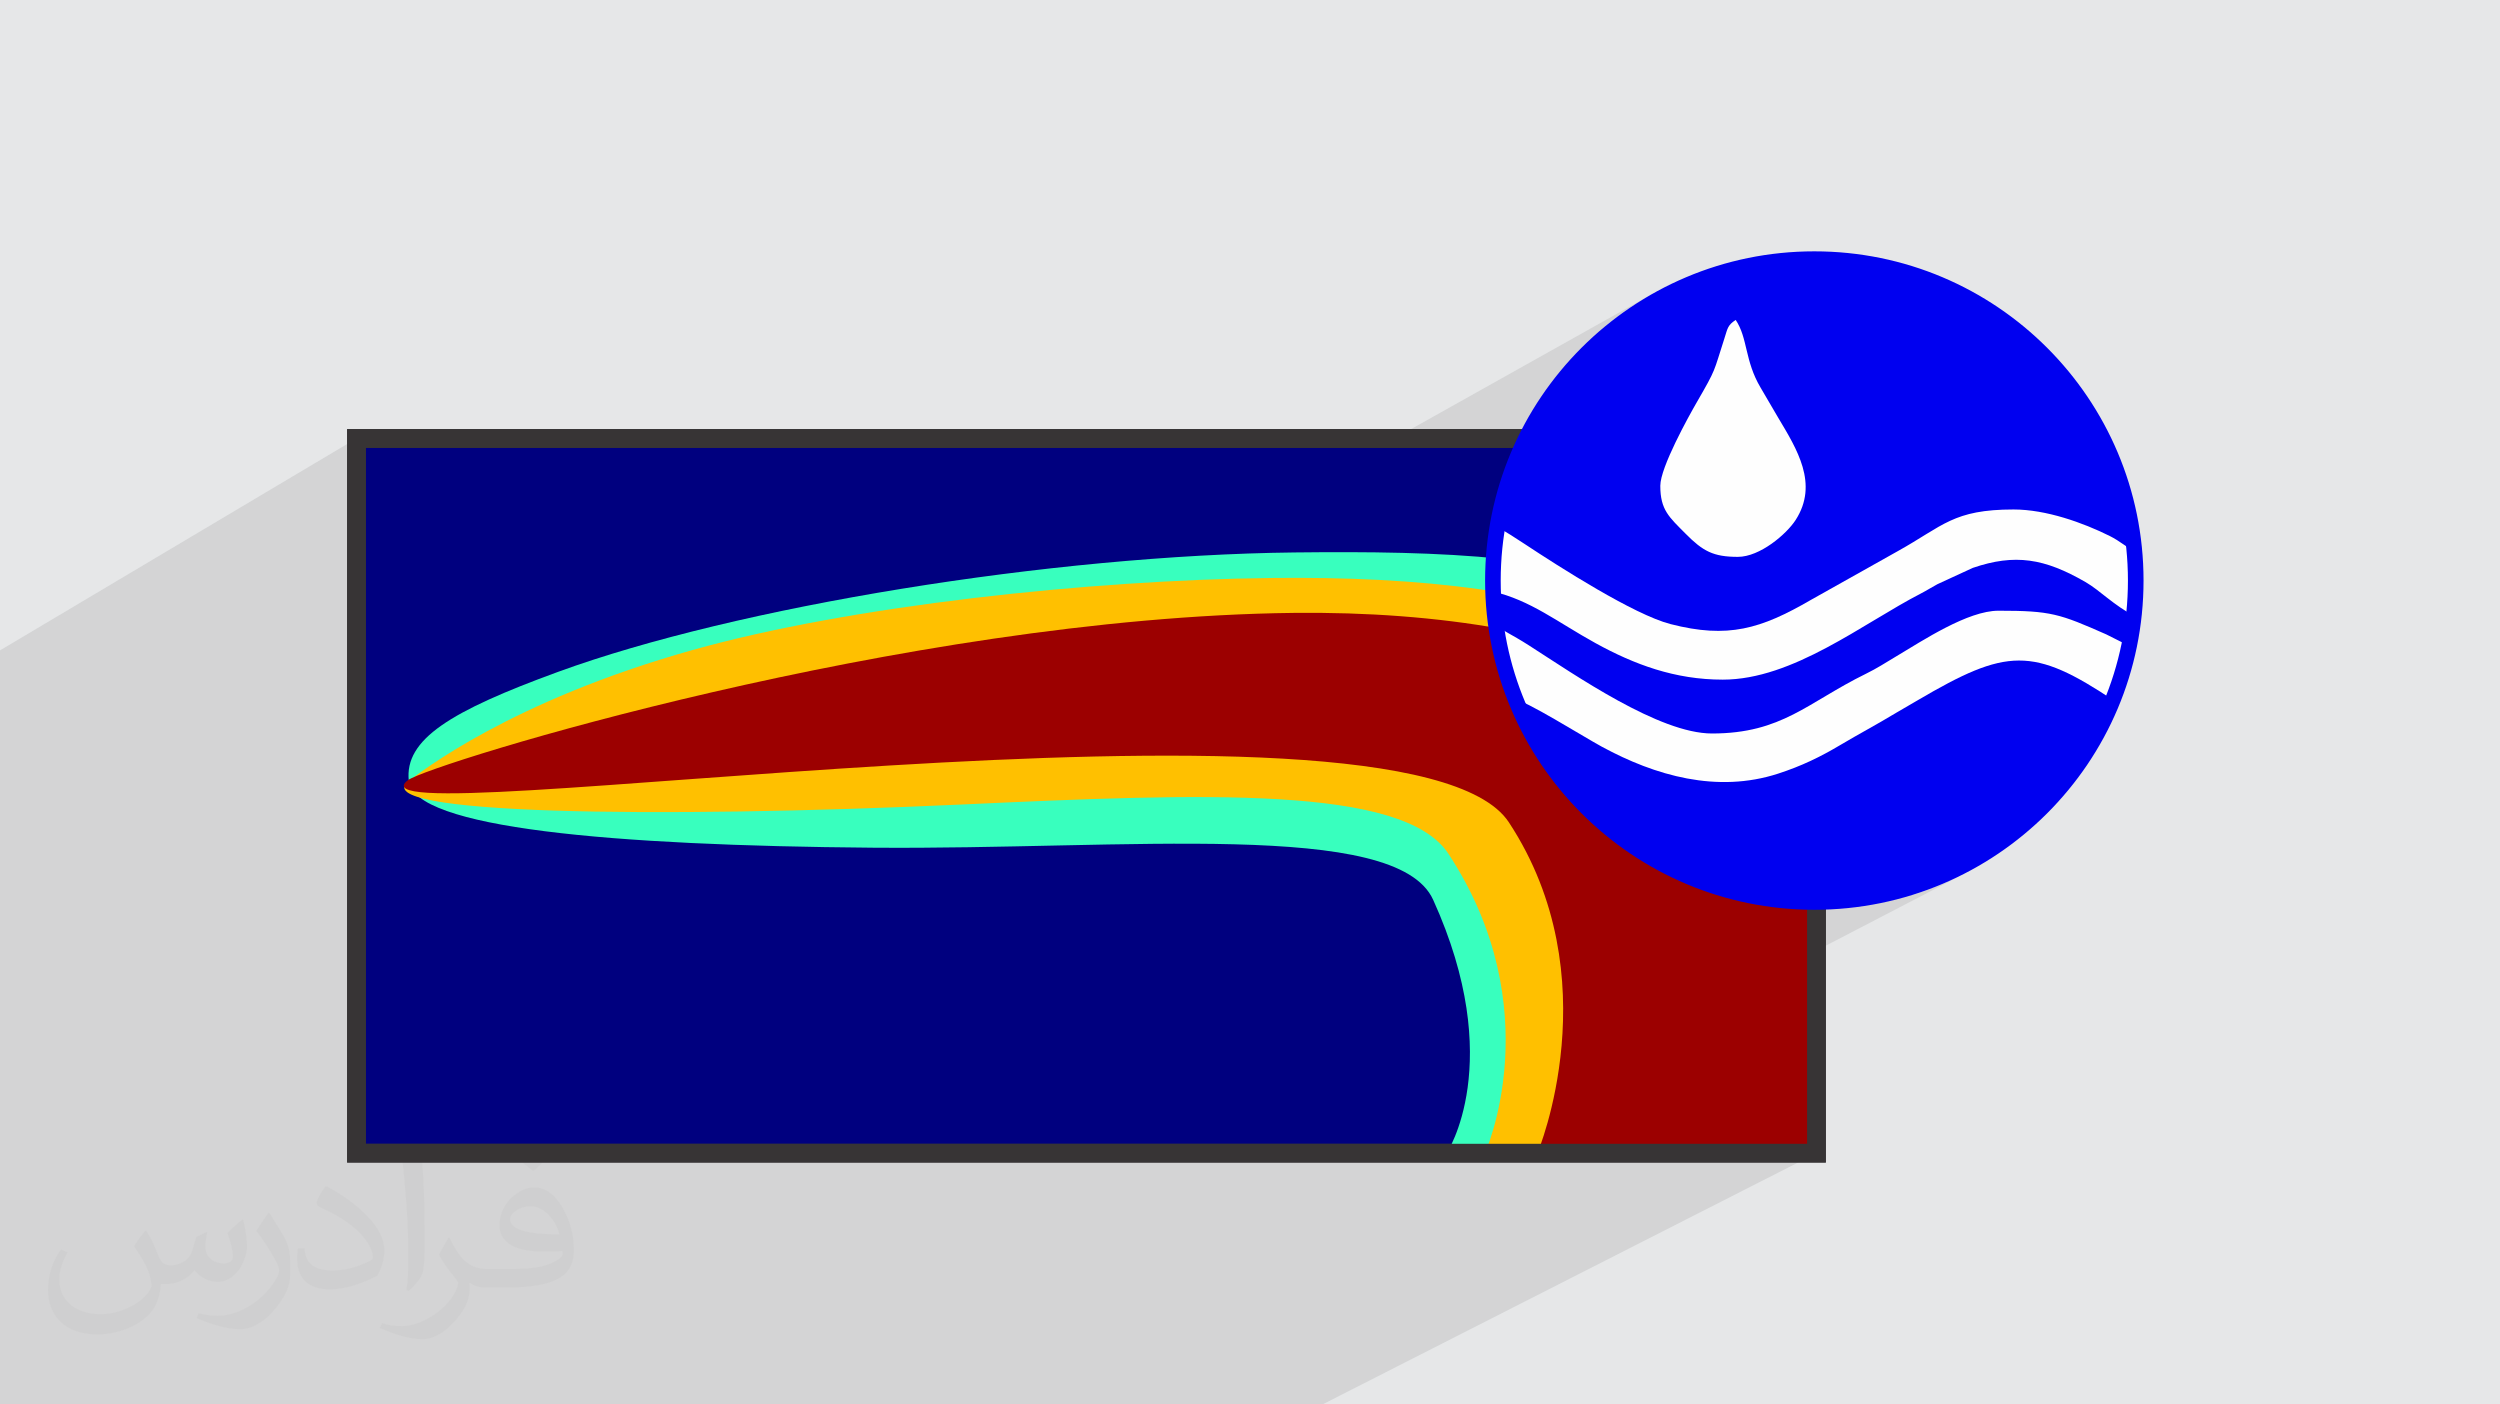
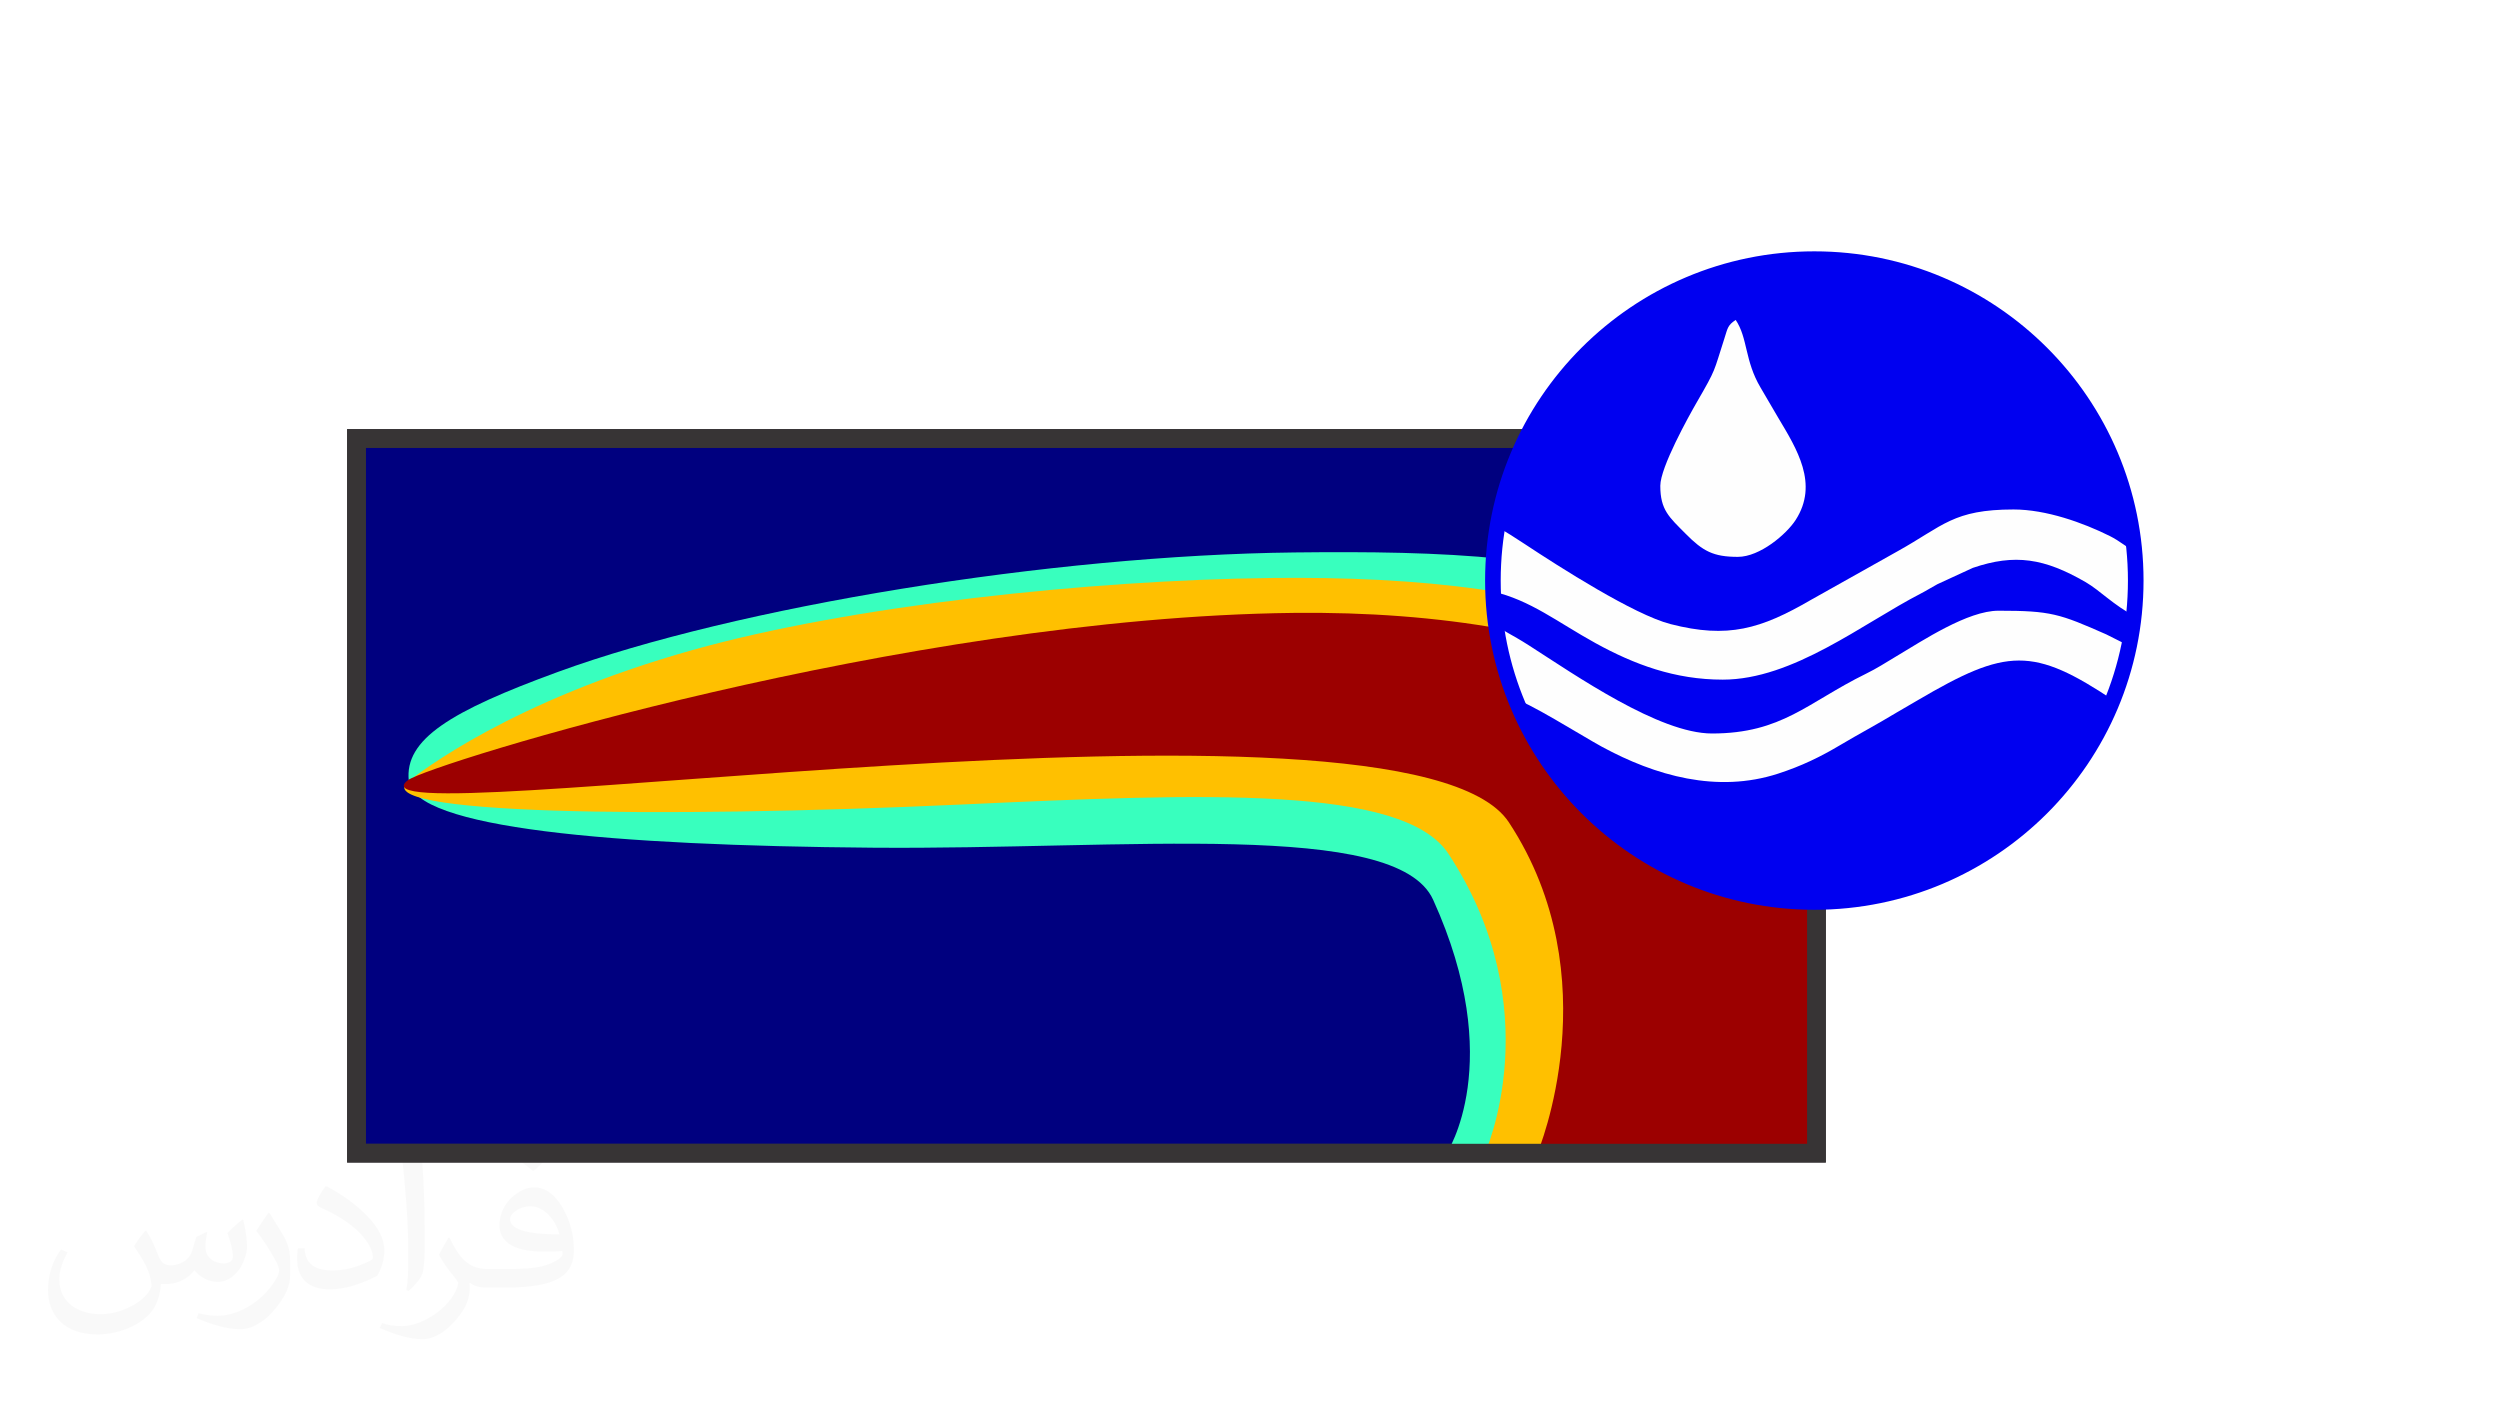
<svg xmlns="http://www.w3.org/2000/svg" xml:space="preserve" width="94.192mm" height="52.917mm" version="1.1" style="shape-rendering:geometricPrecision; text-rendering:geometricPrecision; image-rendering:optimizeQuality; fill-rule:evenodd; clip-rule:evenodd" viewBox="0 0 9419.16 5291.66">
  <defs>
    <style type="text/css">
   
    .str0 {stroke:#373435;stroke-width:70.56;stroke-miterlimit:22.926}
    .fil7 {fill:none}
    .fil8 {fill:#FEFEFE}
    .fil3 {fill:#00007F}
    .fil10 {fill:#0000F0}
    .fil5 {fill:#38FFBE}
    .fil4 {fill:#9C0000}
    .fil0 {fill:#E6E7E8}
    .fil6 {fill:#FFC000}
    .fil9 {fill:#0000F0;fill-rule:nonzero}
    .fil2 {fill:#373435;fill-opacity:0.031}
    .fil1 {fill:#373435;fill-opacity:0.102}
   
  </style>
  </defs>
  <g id="Layer_x0020_1">
-     <polygon class="fil0" points="-0,0 9419.16,0 9419.16,5291.66 -0,5291.66 " />
-     <polygon class="fil1" points="966.46,5291.66 801.53,5291.66 727.34,5291.66 707.75,5291.66 669.89,5291.66 493.71,5291.66 343.68,5291.66 226.93,5291.66 195.4,5291.66 39.86,5291.66 1.12,5291.66 -0,5291.66 -0,5267.83 -0,5262.64 -0,5142.54 -0,5086.64 -0,5049.95 -0,4971.1 -0,4885.86 -0,4843.36 -0,4812.16 -0,4750.7 -0,4703.25 -0,4656.55 -0,4644.1 -0,4625.94 -0,4623.52 -0,4617.9 -0,4595.28 -0,3824.35 -0,3819.66 -0,3805.42 -0,3686.06 -0,2450.5 1343.04,1652.01 5253.25,1652.01 6218.33,1111.3 6192.55,1126.53 6167.18,1142.37 6142.23,1158.8 6117.69,1175.81 6093.59,1193.38 6069.94,1211.52 6046.74,1230.2 6039.6,1236.23 6237.16,1125.62 6258.56,1113.74 6280.29,1102.24 6302.34,1091.13 6324.72,1080.41 6347.43,1070.07 6360.06,1064.56 6372.77,1059.21 6385.55,1054.01 6398.39,1048.96 6411.3,1044.07 6424.28,1039.33 6437.31,1034.74 6450.41,1030.31 6463.57,1026.03 6476.78,1021.9 6490.05,1017.93 6503.37,1014.11 6516.74,1010.45 6530.16,1006.93 6543.63,1003.58 6557.14,1000.37 6570.7,997.32 6584.29,994.42 6597.93,991.68 6611.61,989.09 6625.32,986.65 6639.07,984.37 6652.84,982.24 6666.65,980.26 6680.49,978.44 6694.35,976.77 6708.24,975.25 6722.15,973.89 6736.08,972.68 6750.03,971.63 6764,970.73 6777.98,969.98 6900.32,969.98 6916.17,970.83 6932.01,971.88 6947.84,973.13 6963.66,974.57 6979.47,976.21 6995.26,978.04 7011.03,980.07 7026.77,982.3 7042.49,984.72 7058.18,987.34 7073.84,990.16 7089.46,993.17 7105.05,996.38 7120.6,999.78 7136.11,1003.38 7151.57,1007.18 7166.19,1011 7180.47,1014.97 7194.41,1019.08 7208.07,1023.34 7221.45,1027.74 7234.59,1032.27 7247.52,1036.93 7260.27,1041.71 7272.86,1046.61 7285.33,1051.62 7297.69,1056.74 7309.98,1061.96 7322.23,1067.28 7334.47,1072.7 7346.72,1078.2 7359.01,1083.79 7374.35,1091.03 7390.28,1099 7406.69,1107.63 7423.48,1116.85 7440.54,1126.58 7457.77,1136.77 7475.07,1147.34 7492.33,1158.22 7509.44,1169.35 7526.31,1180.66 7542.83,1192.07 7558.9,1203.51 7574.4,1214.93 7589.24,1226.25 7603.32,1237.4 7616.52,1248.31 7723.21,1352.63 7734.01,1365.91 7743.98,1377.7 7753.29,1388.31 7762.08,1398.02 7770.49,1407.14 7778.67,1415.95 7786.77,1424.76 7794.93,1433.86 7803.31,1443.55 7812.05,1454.12 7821.3,1465.87 7831.2,1479.09 7841.9,1494.08 7853.55,1511.14 7866.3,1530.56 7880.29,1552.64 7973,1743.98 7977.92,1757.62 7982.68,1770.39 7987.31,1782.59 7991.84,1794.5 7996.3,1806.45 8000.71,1818.72 8005.11,1831.61 8009.53,1845.42 8012.72,1856.2 8016.01,1868.19 8019.36,1881.24 8022.73,1895.21 8026.08,1909.95 8029.36,1925.33 8032.52,1941.18 8035.54,1957.38 8038.36,1973.77 8040.94,1990.21 8043.24,2006.56 8045.22,2022.67 8046.83,2038.4 8048.04,2053.6 8048.79,2068.13 8049.05,2081.84 8042.15,2085.51 8045.15,2125.03 8046.73,2187.35 8045.15,2249.67 8040.48,2311.17 8039.36,2320 8049.05,2325.31 8048.34,2332.42 8047.44,2339.41 8046.37,2346.33 8045.17,2353.18 8043.87,2359.99 8042.51,2366.78 8041.12,2373.58 8039.73,2380.41 8038.39,2387.3 8037.11,2394.26 8035.93,2401.32 8034.9,2408.51 8034.04,2415.84 8033.38,2423.34 8032.96,2431.03 8032.81,2438.94 8018.67,2446.39 8008.6,2489.99 7992.29,2547.46 7973.25,2603.73 7960.22,2636.75 7967.89,2641.83 7964.53,2654.69 7960.32,2668.09 7955.32,2681.99 7949.55,2696.34 7943.07,2711.1 7935.89,2726.23 7928.08,2741.69 7919.66,2757.43 7910.68,2773.41 7901.17,2789.58 7891.18,2805.91 7880.74,2822.35 7869.89,2838.86 7858.67,2855.39 7847.13,2871.9 7835.3,2888.35 7823.22,2904.7 7810.92,2920.9 7798.46,2936.91 7785.87,2952.68 7773.18,2968.18 7760.44,2983.36 7747.69,2998.18 7734.97,3012.59 7722.31,3026.55 7709.75,3040.03 7697.34,3052.96 7685.11,3065.32 7673.11,3077.06 7661.37,3088.14 7649.93,3098.51 7638.83,3108.13 7620.79,3123.12 7602.29,3137.94 7583.37,3152.58 7564.02,3167.01 7544.27,3181.22 7524.13,3195.17 7503.61,3208.86 7482.74,3222.27 7461.52,3235.36 7439.97,3248.13 7418.11,3260.54 7395.94,3272.59 7205.19,3371.78 7233.56,3362.56 7262.22,3352.47 7290.55,3341.7 7318.55,3330.26 7346.2,3318.16 7373.49,3305.42 7400.42,3292.03 6843.85,3581.26 6843.85,4344.71 4982.22,5291.66 4973.42,5291.66 3552.47,5291.66 3512.91,5291.66 3491.93,5291.66 3443.9,5291.66 3432.17,5291.66 3264.56,5291.66 3157.88,5291.66 2917.68,5291.66 2620.58,5291.66 2437.06,5291.66 2250.23,5291.66 2217.61,5291.66 2215.69,5291.66 2030.82,5291.66 2015.79,5291.66 1880.17,5291.66 1868.03,5291.66 1865.6,5291.66 1859.24,5291.66 1843.56,5291.66 1787.11,5291.66 1753.07,5291.66 1575.97,5291.66 1560.23,5291.66 1550.82,5291.66 1536.64,5291.66 1536.51,5291.66 1536.17,5291.66 1533.68,5291.66 1419.91,5291.66 1406.01,5291.66 1371.21,5291.66 1199.05,5291.66 1197.07,5291.66 1184.64,5291.66 1169.22,5291.66 " />
    <path class="fil2" d="M550.85 4636.82c17.98,27.25 29.64,53.44 41.02,82.55 8.46,16.94 12.95,48.16 52.65,48.16 11.63,0 28.32,-3.43 43.13,-11.63 16.66,-8.74 29.36,-21.97 35.99,-42.06l15.87 -53.44 38.63 -19.05 2.64 2.64c-5.28,20.12 -6.6,39.42 -6.6,54.51 0,44.7 38.63,61.65 69.32,61.65 17.98,0 34.14,-8.74 34.14,-25.15 0,-21.16 -8.99,-57.15 -20.65,-89.43 17.98,-17.98 35.99,-35.99 56.62,-50.55l3.17 1.6c8.99,38.1 14.02,75.67 14.02,100.81 0,24.61 -10.85,51.87 -19.84,69.6 -18.52,34.92 -51.33,62.71 -91.01,62.71 -30.15,0 -63.75,-15.09 -86.79,-43.13l-1.32 0c-21.69,27 -55.3,51.33 -109.02,51.33l-16.66 0c-2.64,35.46 -10.31,60.58 -21.97,83.08 -32,62.43 -127,106.63 -216.43,106.63 -124.36,0 -186.79,-71.7 -186.79,-167.21 0,-59 19.3,-113.77 48.95,-152.65l24.33 10.06c-18.52,35.46 -30.96,68.78 -30.96,101.6 0,89.43 72.77,132.03 156.64,132.03 77.8,0 174.09,-49.48 191.57,-106.88 -6.6,-62.71 -30.15,-92.07 -66.14,-149.22 10.85,-19.05 24.87,-38.1 42.34,-58.47l3.17 0 0 0 0 0 -0.02 -0.09zm1434.31 -336.55c26.19,16.41 51.87,35.71 76.99,57.94 -14.02,19.84 -31.5,37.85 -53.19,53.72 -25.15,-20.37 -50.27,-37.85 -75.95,-56.36 17.45,-19.58 34.67,-38.35 52.12,-55.3l0 0 0 0 0 0 0 0 0 0 0.03 0zm13.49 244.48c-42.34,0 -76.99,27.79 -76.99,48.41 0,44.2 84.66,57.94 186,57.4 -12.7,-51.87 -57.15,-105.84 -109.02,-105.84l0.01 0.03zm-95 236.55c55.04,0 103.2,-1.6 139.95,-10.85 41.02,-10.31 75.67,-30.96 75.67,-45.24 0,-3.71 0,-8.2 -1.32,-11.91 -23.01,2.11 -49.48,2.11 -72.49,2.11 -74.6,0 -131.75,-16.94 -154.25,-58.75 -5.56,-11.63 -9.52,-24.61 -9.52,-39.42 0,-40.49 17.45,-79.91 48.16,-107.16 25.65,-22.48 53.97,-36.5 82.8,-36.5 52.12,0 93.65,41.81 122.76,107.7 15.87,35.99 26.72,77.52 26.72,129.92 0,34.92 -9.52,64.29 -31.22,85.98 -40.49,39.17 -115.09,53.97 -229.39,53.97l-51.87 0 0 0 -13.49 0c-28.32,0 -48.69,-5.03 -64.82,-17.45l-2.64 0c0.79,6.6 1.32,12.95 1.32,19.05 0,25.65 -8.46,58.47 -25.65,84.66 -50.8,75.41 -105.84,108.2 -153.47,108.2 -48.16,0 -107.16,-18.52 -160.35,-42.6l9.52 -18.52c17.2,7.14 41.02,11.91 73.81,11.91 85.98,0 198.96,-82.55 212.98,-163.25 -3.17,-6.6 -8.99,-15.34 -17.2,-24.61 -25.15,-29.9 -41.02,-54.76 -55.83,-80.95 12.7,-25.15 24.33,-45.24 35.18,-63.5l4.5 -0.53c36.78,74.88 70.1,117.73 144.45,117.73l11.63 0 0 0 53.97 0 0 0 0 0 0 0 0 0 0 0 0.09 0.01zm-372.54 79.12c6.35,-34.39 6.88,-73.02 6.88,-109.02l0 -53.44c0,-99.75 -12.7,-244.73 -23.01,-339.19 17.98,-19.3 43.13,-42.06 62.97,-57.4l5.82 1.6c13.49,118.8 16.66,256.39 16.66,383.64 0,33.35 -1.32,65.89 -4.5,89.69 -1.85,30.15 -19.3,52.91 -56.62,87.83l-8.2 -3.71zm-383.38 -157.43c1.85,46.84 24.87,83.62 105.31,83.62 50.01,0 92.33,-12.95 139.17,-35.18 8.46,-3.71 12.95,-8.74 12.95,-12.95 0,-29.36 -22.48,-68.25 -60.32,-103.71 -36.78,-33.35 -85.47,-62.71 -130.96,-82.3 -15.62,-6.6 -20.65,-13.49 -20.65,-20.12 0,-13.49 17.98,-41.81 32.82,-62.18l5.03 -0.53c52.12,27.25 110.34,67.74 153.47,112.7 39.17,41.53 63.5,83.62 63.5,129.39 0,33.86 -10.31,65.61 -27,95.25 -57.15,28.83 -118.01,50.8 -178.33,50.8 -73.28,0 -123.29,-34.39 -123.29,-115.09 0,-8.74 0,-22.22 3.17,-39.7l25.15 0 0 0 0 0 0 0 0 0 0 0 -0.02 0zm-132.57 -133.1l45.52 73.56c16.66,27.25 32.28,56.9 32.28,103.71l0 59.79c0,48.41 -30.96,100.28 -80.95,151.61 -39.17,34.67 -73.81,49.48 -105.84,49.48 -47.62,0 -102.13,-14.81 -165.1,-41.81l7.14 -18.52c19.84,5.28 42.85,9.78 71.17,9.78 90.5,-0.53 183.08,-66.67 225.42,-147.37 5.03,-9.27 6.88,-17.98 6.88,-24.08 0,-9.27 -5.03,-19.58 -8.99,-28.83 -23.01,-43.38 -48.69,-83.08 -76.99,-119.86 14.81,-23.29 29.64,-45.77 45.77,-68l3.71 0.53 0 0 0 0 0 0 0 0 0 0 -0.02 0.01z" />
    <g id="_2313367566048">
      <g>
        <rect class="fil3 str0" x="1343.04" y="1652" width="5500.81" height="2692.7" />
-         <path class="fil4" d="M6843.85 3394.01c54.35,-737.45 -858.92,-1094.45 -1967.14,-1081.77 -1469.03,16.83 -3255.33,569.32 -3336.5,630.2 -301.04,225.77 3763.11,-426.48 4147.78,158.89 384.68,585.37 108.71,1243.38 108.71,1243.38l1047.15 0 0 -950.7z" />
        <path class="fil5" d="M6843.85 3394.01c63.97,-1247.14 -858.93,-1325.25 -1967.14,-1312.57 -917.08,10.49 -2102.08,204.33 -2774.41,450.01 -404.64,147.86 -579.22,253.76 -562.09,410.99 19.41,178.02 766.24,243.27 1747.06,251.4 957.54,7.94 1974.45,-107.42 2112.21,196 278.88,614.21 51.01,954.87 51.01,954.87l1393.36 0 0 -950.7z" />
        <path class="fil6" d="M6843.85 3394.01c0,-1006.72 -945.49,-1229.09 -2053.69,-1216.41 -685.14,7.84 -1583.96,103.8 -2181.85,271.72 -684.08,192.12 -1024.8,460.64 -1068.1,493.12 -168.14,126.1 929.56,141.75 2083.33,88.68 911.75,-41.93 1663.86,-72.77 1833.65,185.61 384.66,585.35 137.56,1127.98 137.56,1127.98l1249.1 0 0 -950.7z" />
        <path class="fil4" d="M6840.8 3390.96c54.35,-737.45 -858.92,-1094.46 -1967.14,-1081.77 -1469.03,16.82 -3255.33,569.32 -3336.5,630.19 -301.04,225.78 3763.11,-426.47 4147.78,158.9 384.67,585.36 108.71,1243.38 108.71,1243.38l1047.15 0 0 -950.7z" />
        <rect class="fil7 str0" x="1343.04" y="1652" width="5500.81" height="2692.7" />
      </g>
      <g>
        <circle class="fil8" cx="6835.74" cy="2187.35" r="1211" />
        <path class="fil9" d="M6835.74 946.95c342.51,0 652.62,138.85 877.08,363.31 224.46,224.46 363.31,534.57 363.31,877.09 0,342.51 -138.85,652.62 -363.31,877.08 -224.46,224.46 -534.57,363.31 -877.08,363.31 -342.52,0 -652.62,-138.85 -877.09,-363.31 -224.46,-224.46 -363.3,-534.57 -363.3,-877.08 0,-342.52 138.84,-652.63 363.3,-877.09 224.47,-224.46 534.57,-363.31 877.09,-363.31zm835.52 404.87c-213.82,-213.82 -509.22,-346.07 -835.52,-346.07 -326.3,0 -621.71,132.25 -835.53,346.07 -213.81,213.82 -346.07,509.23 -346.07,835.53 0,326.29 132.26,621.7 346.07,835.52 213.82,213.82 509.23,346.08 835.53,346.08 326.3,0 621.7,-132.26 835.52,-346.08 213.82,-213.82 346.08,-509.23 346.08,-835.52 0,-326.3 -132.26,-621.71 -346.08,-835.53z" />
        <g>
          <path class="fil10" d="M6547.62 2098.07c-92.53,0 -131.6,-21.26 -196.84,-87.21 -61.68,-62.34 -95.32,-89.04 -95.32,-180.61 0,-69.47 106.86,-261.71 138.33,-316.15 73.65,-127.4 61.54,-110.25 102.86,-238 12.91,-39.91 11.9,-50.03 42.86,-70.76 46.12,68.87 33.45,153.54 93.83,255.14 24.44,41.11 41.81,72.21 65.92,112.63 70.85,118.78 153.72,249.74 66.28,385.79 -34.33,53.42 -134.57,139.17 -217.92,139.17zm230.36 -1128.09l122.34 0c84.54,4.03 168.91,16.42 251.25,37.2 78.99,19.94 141.73,46.6 207.44,76.61 80.08,36.57 189.6,107.08 257.51,164.52l106.69 104.32c60.02,75.3 78.88,74.65 157.08,200.01l92.71 191.34c13.36,37.81 24.71,63.11 36.53,101.44 16.66,54.02 39.52,165.73 39.52,236.42 -35.04,-18.53 -61.43,-43.07 -100.02,-62.3 -100.65,-50.17 -239.9,-100.02 -362.59,-100.02 -227.47,0 -265.11,61.78 -435.74,156.71l-327.5 183.8c-189.38,110.04 -313.14,146.79 -528.92,91.39 -137.78,-35.37 -418.5,-215.02 -550.12,-302.04 -31.66,-20.93 -72,-47.2 -105.5,-64.93 10.67,-128.25 87.23,-311.1 141.36,-402.39 135.57,-228.66 323.43,-403.84 567.41,-511.99 134.38,-59.56 281.33,-92.94 430.55,-100.09z" />
          <path class="fil10" d="M5703.58 2633.72c64.38,134.16 55.33,146.67 163.43,291.05 71.27,95.17 194.02,216.9 296.52,279.7 262.44,160.78 395.48,200.24 749.31,200.24 266.7,0 535.98,-135.88 725.99,-296.58 116.42,-98.47 297.81,-332.17 329.06,-466.3 -308.86,-206.82 -407.41,-200.39 -742.28,-3.74l-82.05 47.8c-72.68,43.99 -137.7,78.2 -211.04,121.71 -74.61,44.27 -144.44,78.39 -233.55,107.31 -229.53,74.5 -462.81,7.64 -663.75,-101.54 -72.62,-39.46 -289.67,-176.16 -331.64,-179.65z" />
          <path class="fil10" d="M6490.81 2560.67c-180,0 -332.84,-56.86 -479.29,-137.5 -144.98,-79.83 -243.84,-161.4 -389.09,-195.24 0,154.93 2.74,116.89 137.52,203.33 176.09,112.93 490.98,332.31 690.29,332.31 263.83,0 359.65,-116.82 578.94,-224.52 43.53,-21.38 72.92,-40.9 113.46,-65.09 103.65,-61.83 271.3,-172.99 387,-172.99 197.79,0 229.72,11.36 405.93,89.13l97.24 48.84c0,-42.79 13.05,-75.4 16.24,-113.63 -90.13,-47.69 -134.6,-99.37 -192.06,-132.57 -154.02,-88.98 -265.3,-107.37 -423.9,-53.25l-133.34 61.44c-23.75,12.69 -38.45,22.76 -62.33,35.07 -218.81,112.81 -481.97,324.67 -746.61,324.67z" />
        </g>
      </g>
    </g>
  </g>
</svg>